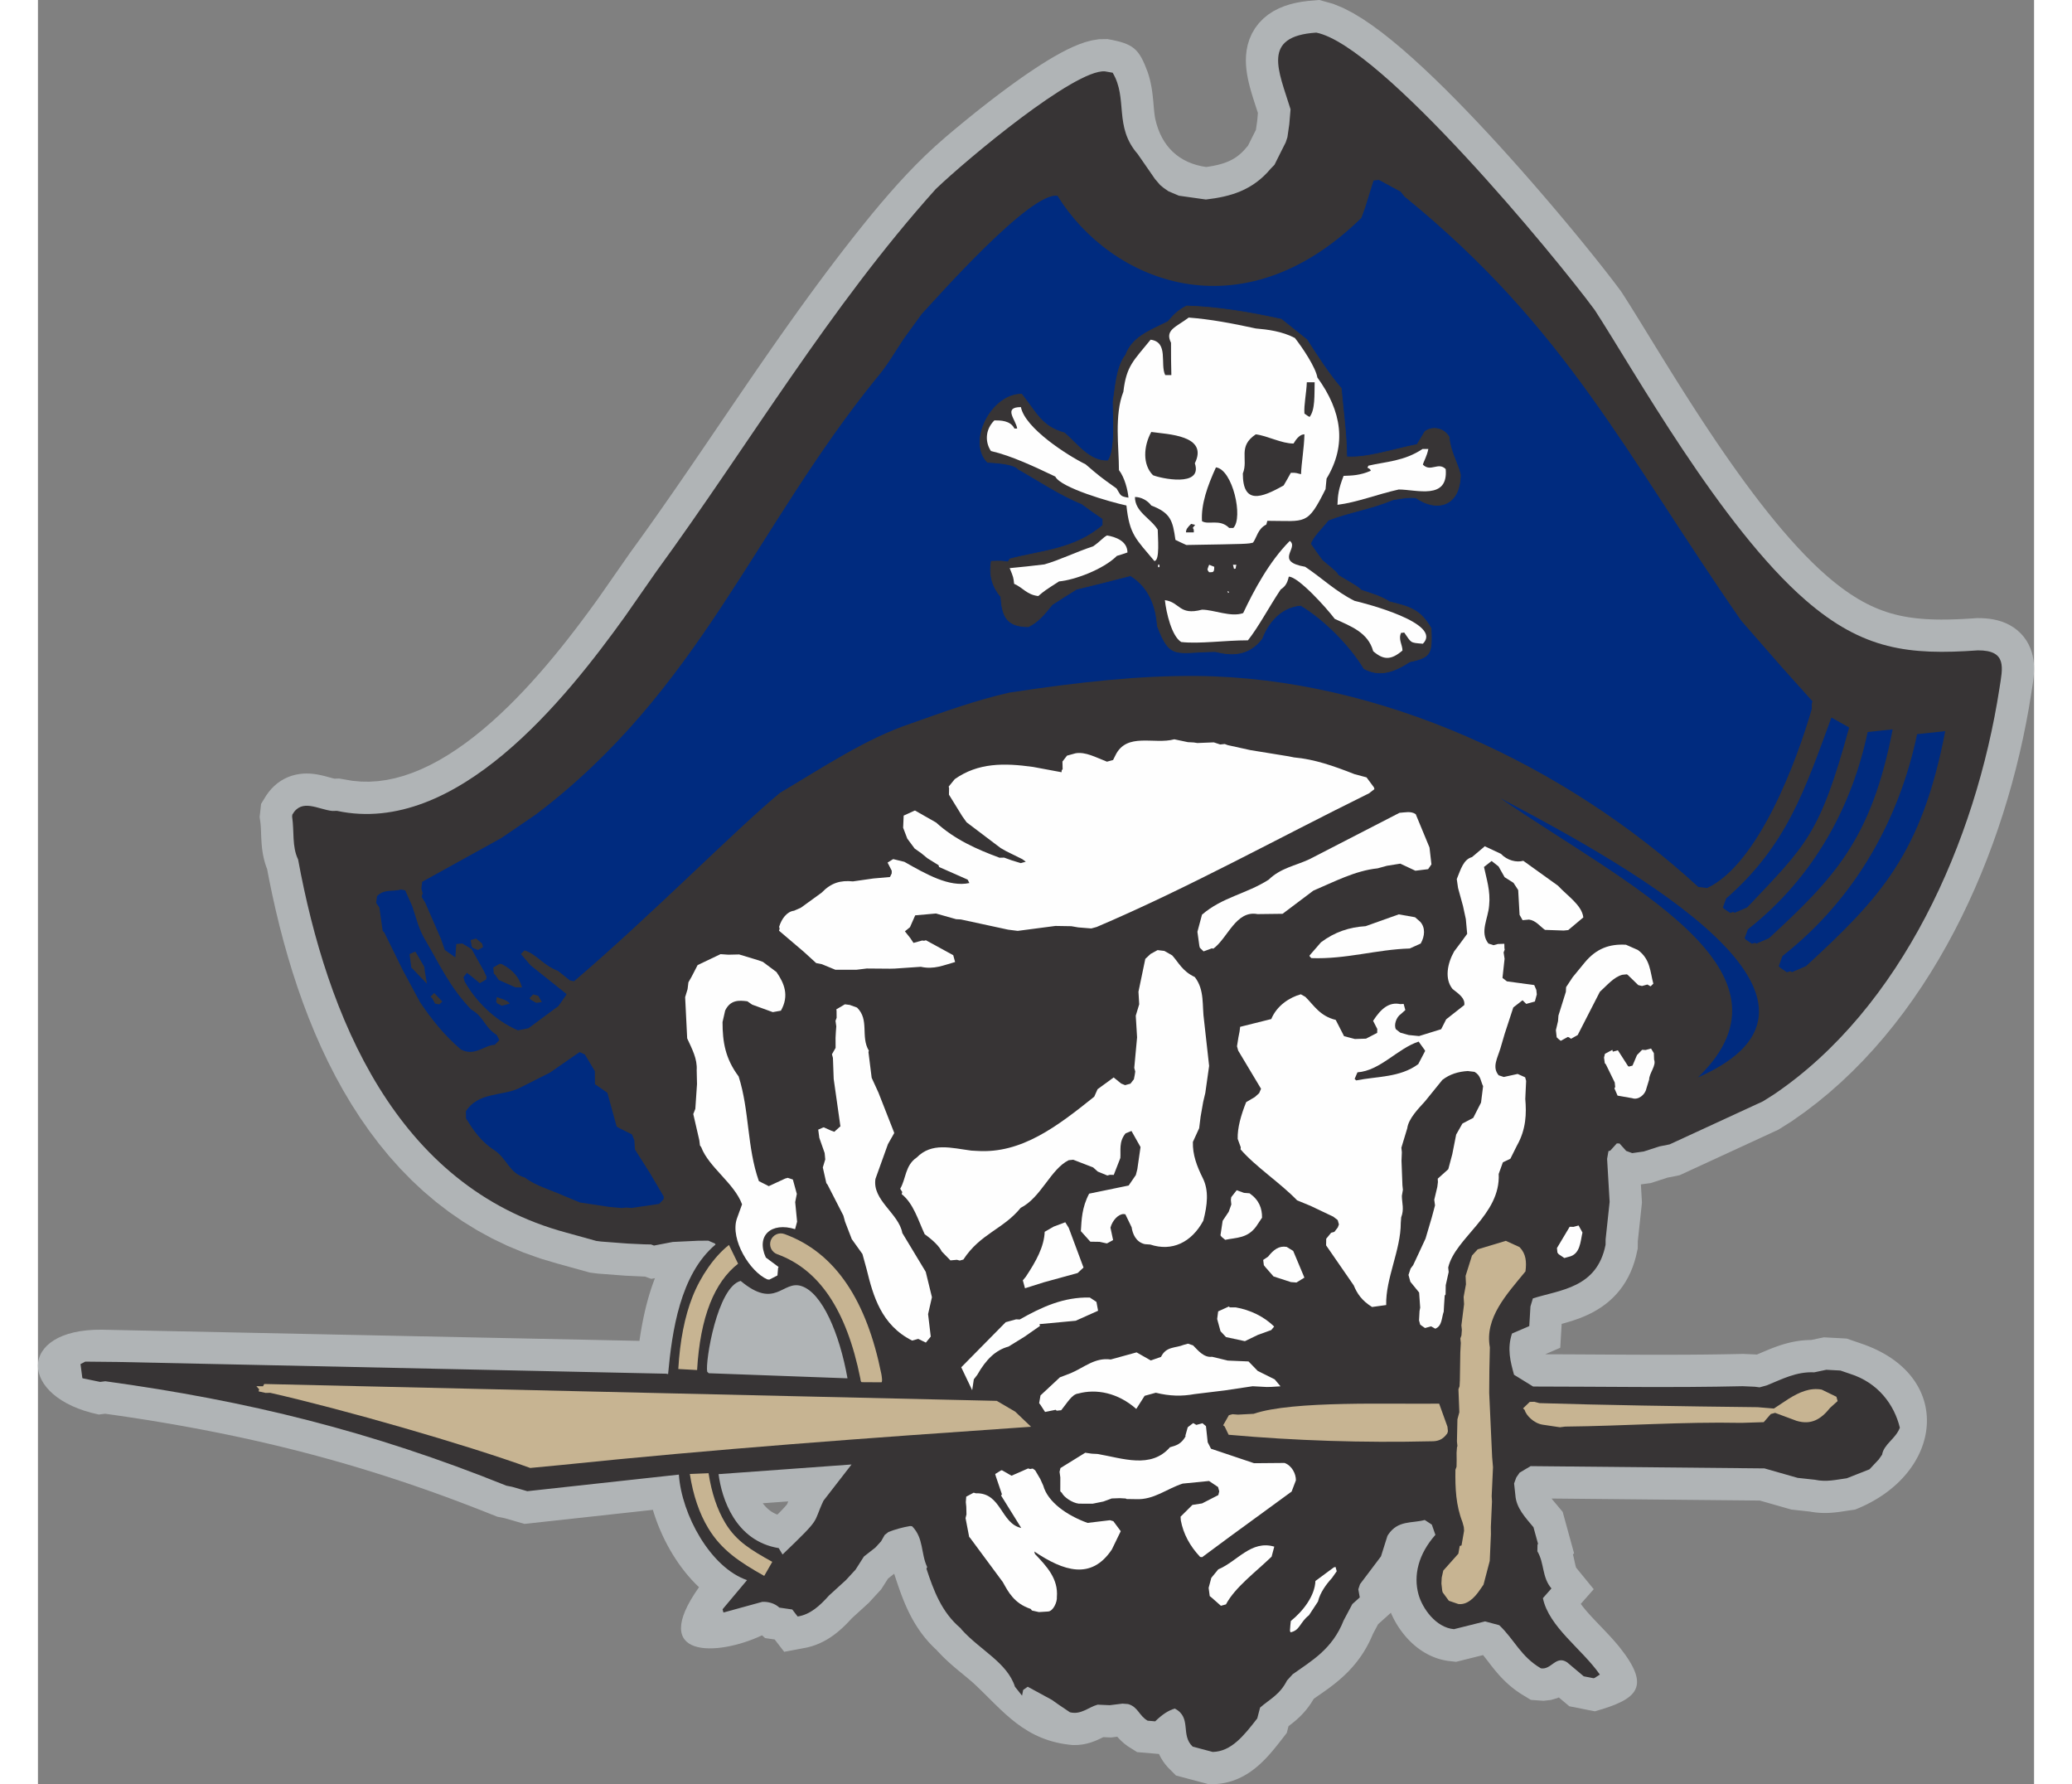
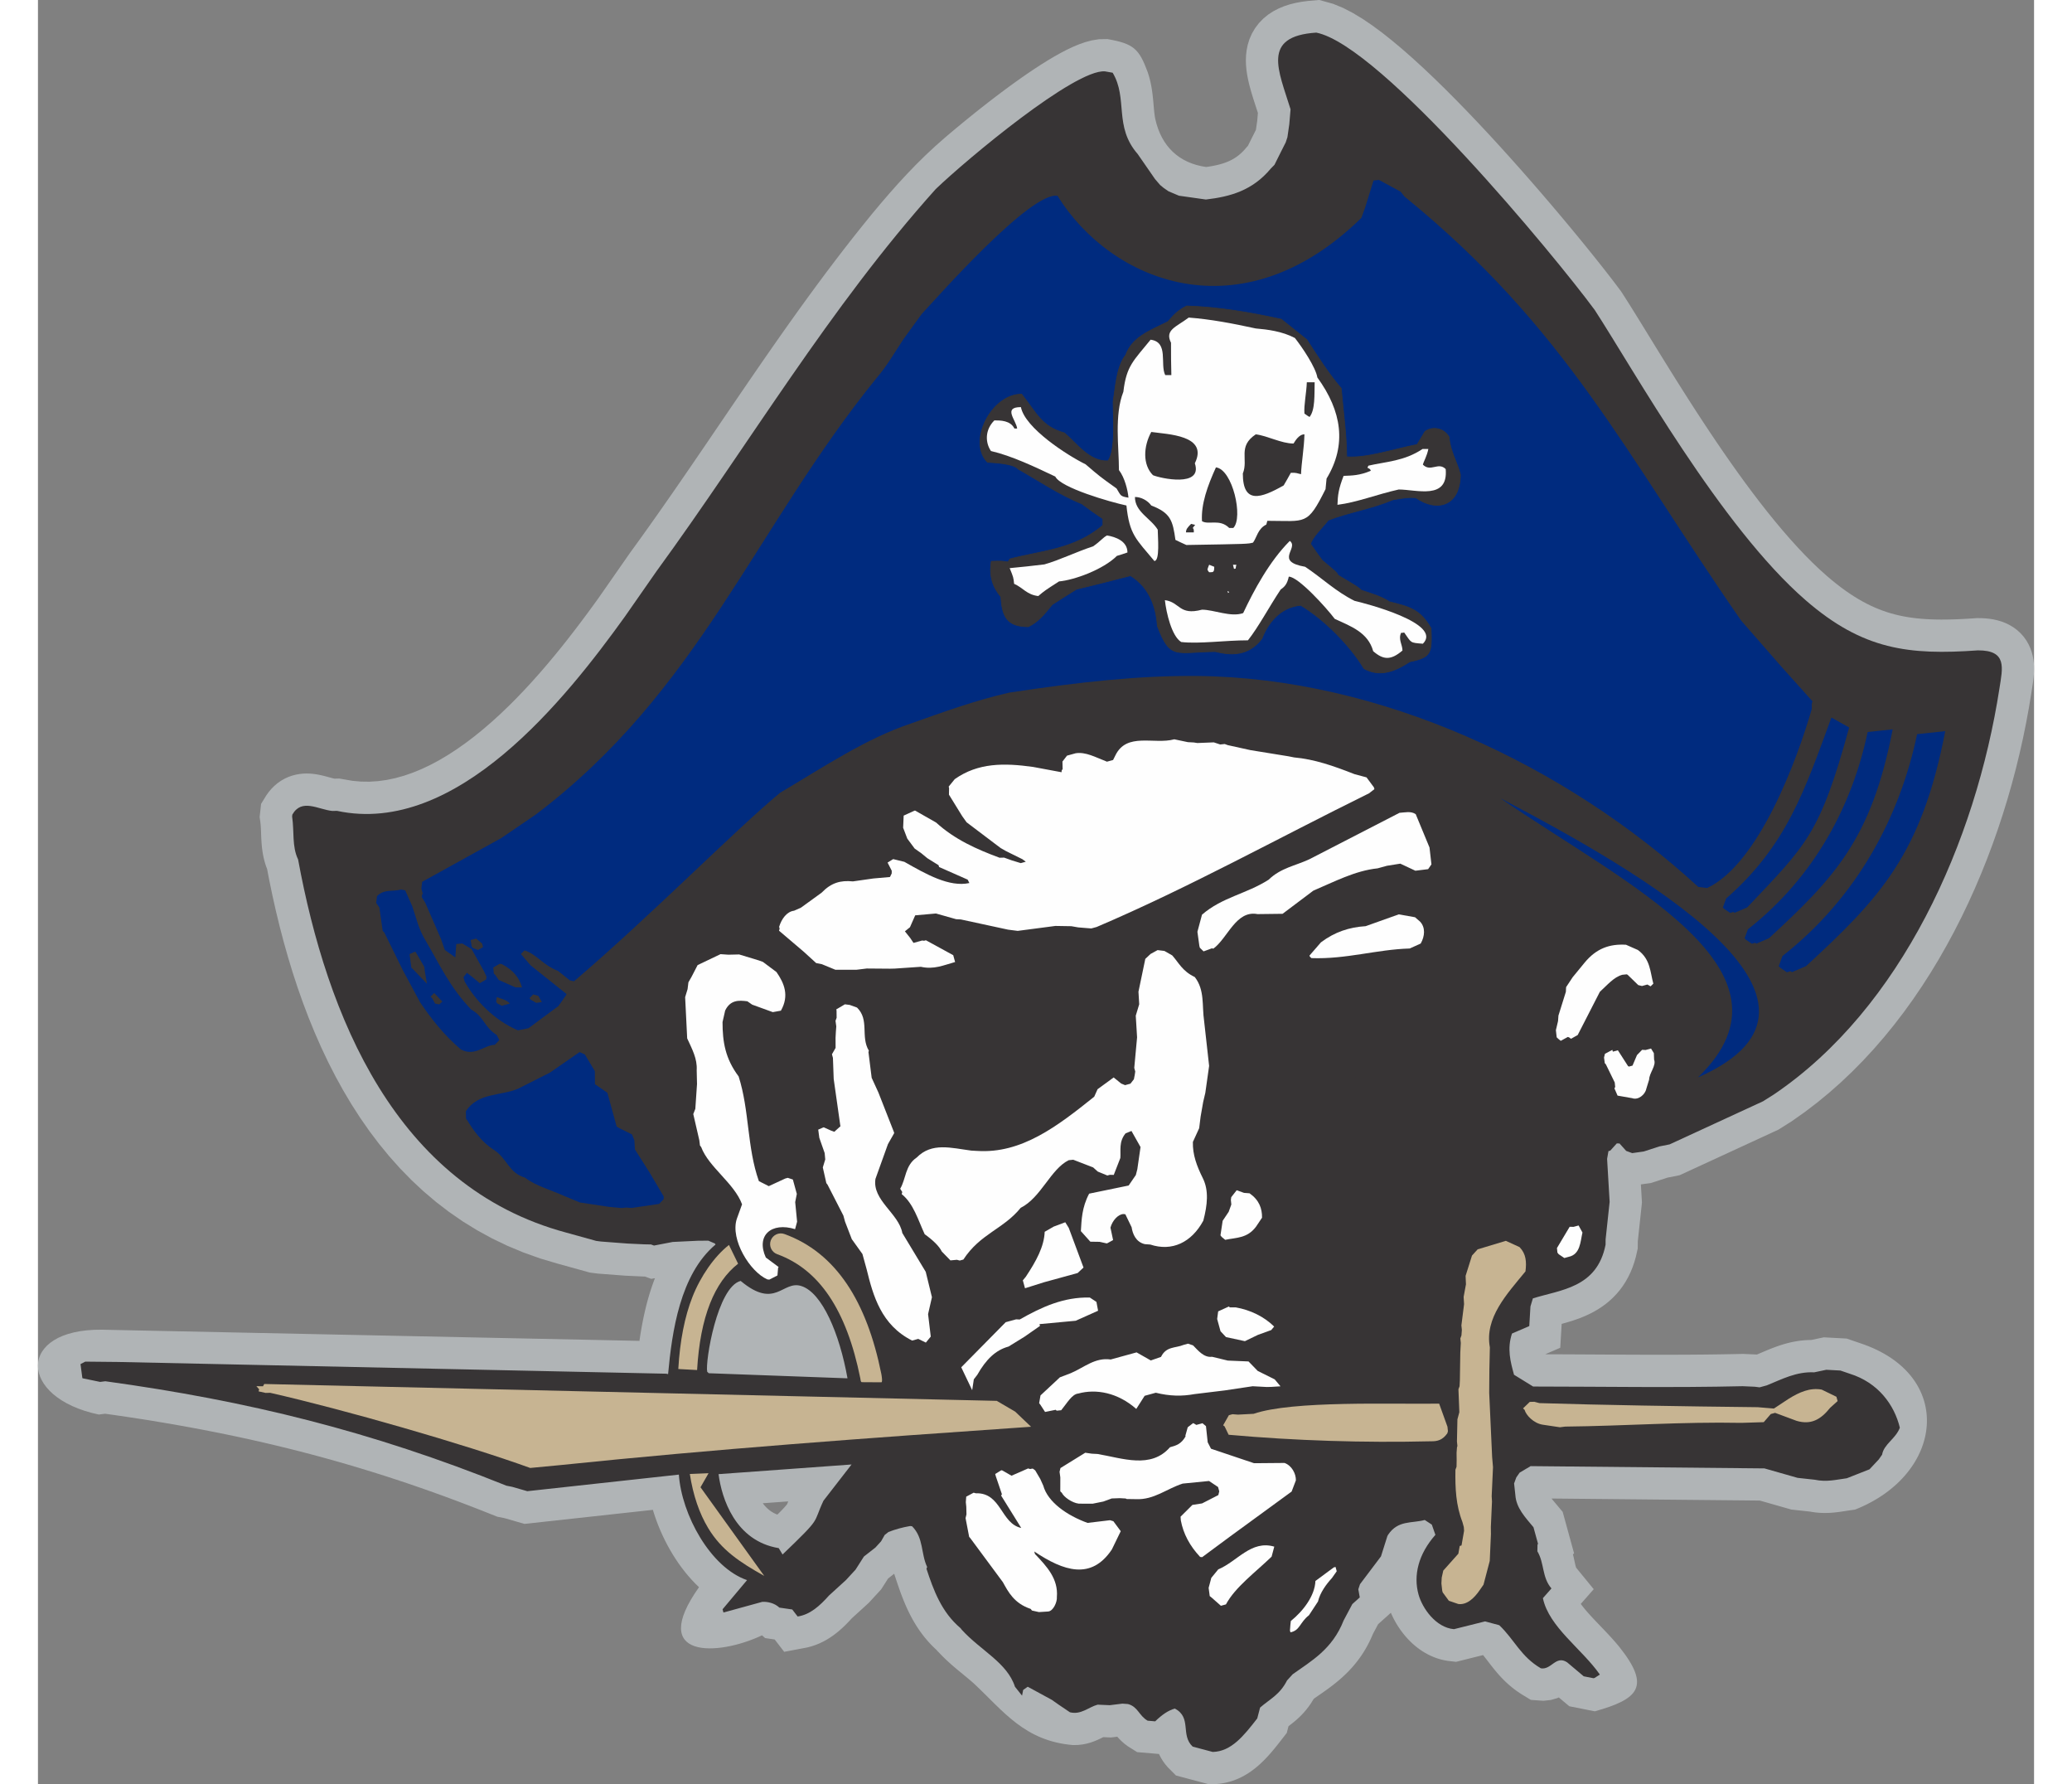
<svg xmlns="http://www.w3.org/2000/svg" xml:space="preserve" width="7.848in" height="6.757in" version="1.1" style="shape-rendering:geometricPrecision; text-rendering:geometricPrecision; image-rendering:optimizeQuality; fill-rule:evenodd; clip-rule:evenodd" viewBox="0 0 7847.73 7013.75">
  <rect x="0" y="0" width="7847.73" height="7013.75" fill="#808080" stroke="none" />
  <defs>
    <style type="text/css">
   
    .str0 {stroke:#373435;stroke-width:3.02;stroke-miterlimit:2.613}
    .fil2 {fill:#FEFEFE}
    .fil1 {fill:#373435}
    .fil3 {fill:#C7B492}
    .fil0 {fill:#B0B4B6}
    .fil4 {fill:#002B7F}
    .fil5 {fill:#C7B492;fill-rule:nonzero}
   
  </style>
  </defs>
  <g id="Layer_x0020_1">
    <g id="_2008383214880">
      <path class="fil0" d="M4796.29 443.94l-2.58 30.39 -5.22 35.92 -0.2 0.61 -14.62 28.98 -16.73 33.54 -3.29 3.36 -8.35 9.76 -4.36 4.81 -4.32 4.48 -4.29 4.2 -4.31 3.95 -4.3 3.72 -4.26 3.45 -4.29 3.27 -4.33 3.09 -4.31 2.88 -4.42 2.76 -4.48 2.62 -4.57 2.5 -4.63 2.35 -4.75 2.25 -4.92 2.17 -5.06 2.08 -5.18 1.97 -5.31 1.87 -5.47 1.79 -5.71 1.72 -5.88 1.64 -6.02 1.55 -6.24 1.47 -6.46 1.41 -6.57 1.32 -6.78 1.25 -7.03 1.18 -7.19 1.12 -7.12 1c-105.91,-14.95 -175.65,-80.19 -199.83,-188.37l-1.19 -6.3 -1.1 -6.88 -1 -7.38 -0.92 -7.92 -0.87 -8.61 -0.85 -9.16 -0.84 -9.65 -0.9 -10.32 -1.01 -10.94 -1.18 -11.53 -1.43 -12.15 -1.76 -12.7 -2.17 -13.31 -2.7 -13.83 -3.28 -14.28 -4.02 -14.78 -4.84 -15.19c-34.03,-91.67 -54.98,-111.35 -157.97,-129.47l-33.12 0.54 -29.05 4.68 -26.18 7.06 -24.68 8.73 -24.02 10.12 -23.87 11.36 -24.03 12.54 -24.34 13.64 -24.74 14.69 -25.13 15.65 -25.49 16.52 -25.8 17.3 -26.09 18.03 -26.27 18.64 -26.39 19.16 -26.42 19.59 -26.36 19.92 -26.19 20.14 -25.93 20.27 -25.58 20.3 -25.13 20.22 -24.56 20.03 -23.9 19.75 -23.15 19.36 -22.3 18.89c-107.7,92.4 -195.95,190.18 -286.92,300.04l-37.56 46.3 -37.02 46.54 -36.51 46.77 -36.02 46.96 -35.6 47.16 -35.18 47.32 -34.8 47.48 -34.45 47.61 -34.12 47.73 -33.84 47.81 -33.58 47.9 -33.37 47.97 -33.16 48.03 -33 48.05 -32.86 48.07 -32.77 48.06 -32.69 48.05 -32.66 48.01 -32.64 47.96 -32.68 47.9 -32.72 47.83 -32.8 47.7 -32.91 47.6 -33.06 47.47 -33.22 47.33 -33.43 47.16 -33.66 46.99 -34.84 48.05 -123.31 176.88 -21.54 29.81 -23.01 31.39 -24 32.23 -24.98 32.92 -25.91 33.46 -26.81 33.82 -27.68 34.04 -28.53 34.11 -29.31 34.01 -30.06 33.75 -30.76 33.33 -31.43 32.75 -32.04 32.02 -32.6 31.12 -33.1 30.06 -33.56 28.85 -33.94 27.51 -34.25 25.98 -34.49 24.33 -34.67 22.53 -34.77 20.61 -34.78 18.57 -34.71 16.42 -34.61 14.19 -34.42 11.88 -34.19 9.51 -33.97 7.09 -33.77 4.64 -33.62 2.14 -33.58 -0.43 -33.67 -3.08 -51.14 -8.85 -19.33 0.45 -1.38 -0.31 -3.27 -0.78 -3.81 -0.97 -4.31 -1.15 -4.94 -1.36 -5.51 -1.52 -5.95 -1.63 -6.46 -1.72 -7.05 -1.8 -7.62 -1.81 -8.23 -1.78 -8.82 -1.66 -9.61 -1.51 -10.33 -1.2 -11.04 -0.81 -11.9 -0.26 -12.78 0.45 -13.61 1.4 -14.18 2.49 -14.61 3.77 -15.04 5.25 -14.92 6.8 -14.44 8.21 -13.71 9.59 -12.76 10.74 -11.64 11.73 -10.37 12.31 -9.15 12.77 -20.78 33.76 -3.4 30.69 -0.22 1.97 -0.13 1.22 -0.08 0.66 -1.95 17.08 2.85 20.36 0.42 3.48 0.39 3.68 0.34 3.86 0.32 4.07 0.28 4.23 0.26 4.44 0.23 4.7 0.23 4.92 0.2 5.04 0.21 5.21 0.2 5.47 0.23 5.75 0.25 5.87 0.29 6.06 0.34 6.36 0.43 6.61 0.51 6.7 0.61 6.98 0.75 7.26 0.9 7.35 1.05 7.58 1.28 7.91 1.49 8.11 1.76 8.29 2 8.38 2.31 8.58 2.65 8.77 3.01 8.91 3.36 8.94 0.24 0.58 8.63 44.88 12.44 59.85 13.5 60.1 14.61 60.25 15.77 60.32 17 60.27 18.27 60.14 19.59 59.91 20.99 59.58 22.43 59.15 23.94 58.62 25.5 58 27.14 57.28 28.82 56.43 30.57 55.5 32.39 54.46 34.3 53.31 36.24 52.04 38.26 50.65 40.33 49.12 42.48 47.5 44.68 45.71 46.91 43.79 49.2 41.74 51.53 39.54 53.89 37.2 56.26 34.7 58.64 32.06 61.01 29.29 63.4 26.4 65.78 23.37 66.08 19.64 128.42 35.57 31.12 3.96 85.59 6.52 23.6 1.77 69.82 3.25 6.44 0.12 24.83 9.11 14.53 -2.79 -3.08 7.83 -7.18 19.78 -6.64 19.79 -6.15 19.84 -5.68 19.85 -5.23 19.8 -4.81 19.71 -4.43 19.63 -4.06 19.53 -3.73 19.38 -3.42 19.22 -3.13 19.06 -2.85 18.83 -0.6 4.24 -2113.96 -43.85c-334.79,-3.41 -330.35,267.24 -11.58,333.44l24.76 -3.14 35.23 4.95 51.18 7.5 50.74 7.76 50.34 8.03 49.95 8.3 49.58 8.59 49.25 8.88 48.94 9.19 48.66 9.49 48.38 9.82 48.14 10.15 47.93 10.5 47.75 10.84 47.58 11.21 47.44 11.57 47.33 11.97 47.25 12.35 47.18 12.75 47.13 13.16 47.13 13.59 47.14 14.01 47.16 14.46 47.24 14.91 47.32 15.38 47.44 15.85 47.57 16.33 47.73 16.82 47.92 17.34 48.13 17.84 48.36 18.37 48.61 18.91 60.16 23.95 28.66 5.67 78.27 22.54 504.82 -55.23 2.02 6.93 6.25 19.33 6.84 19.22 7.36 19.06 7.92 18.94 8.47 18.8 9.01 18.6 9.53 18.38 10.06 18.14 10.61 17.92 11.15 17.61 11.64 17.25 12.19 16.91 12.77 16.57 13.34 16.13 13.88 15.66 14.48 15.18 13.82 13.41c-201.39,283.62 73.15,271.91 247.72,189.16l12.15 10.85 37.6 5.46 37.4 48.54 89.88 -16.98 17.33 -4.53 16.65 -5.6 15.78 -6.47 14.9 -7.2 14.05 -7.79 13.2 -8.27 12.39 -8.6 11.6 -8.84 10.87 -8.95 10.2 -9.02 9.68 -9.07 9.17 -9.07 8.68 -8.96 8.24 -8.83 3.32 -3.67 66.55 -60.64 48.8 -53.03 27.27 -42.73 23.88 -18.64 9.22 27.94 2.77 8.29 2.85 8.42 2.94 8.54 3.02 8.62 3.15 8.8 3.27 8.89 3.37 8.94 3.51 9.05 3.69 9.19 3.82 9.21 3.99 9.27 4.19 9.39 4.39 9.44 4.58 9.46 4.81 9.51 5.03 9.53 5.29 9.59 5.56 9.61 5.82 9.59 6.09 9.57 6.4 9.56 6.68 9.49 7.01 9.44 7.31 9.37 7.67 9.31 8 9.2 8.35 9.07 8.67 8.92 9.03 8.78 6.74 6.18 1.62 2.26 5.85 5.85 6.53 6.99 9.15 9.36 9.14 8.97 9.1 8.59 8.99 8.21 8.9 7.9 8.78 7.6 8.58 7.28 8.38 7 8.2 6.78 7.93 6.5 7.64 6.27 7.39 6.08 7.1 5.89 6.76 5.68 6.42 5.5 6.03 5.28 5.65 5.1c113.89,106.42 196.82,223.77 387,240.11l20.03 -0.34 18.88 -2.14 17.27 -3.55 15.39 -4.42 13.39 -4.81 11.63 -4.83 9.85 -4.55 8.07 -3.93 5.09 -2.54 30.53 1.34 24.73 -3.04 5.62 6.36 9.78 9.95 11.82 10.54 13.82 10.48 36.81 23.21 86.12 7.33 1.01 2.35 6.63 12.83 7.83 12.74 9.04 12.49 10.19 11.98 31.96 32.18 131.01 34.84 29.65 -1.48 13.05 -1.31 12.91 -1.98 12.7 -2.61 12.41 -3.23 12.01 -3.76 11.58 -4.26 11.29 -4.74 10.88 -5.19 10.39 -5.49 9.87 -5.76 9.53 -6.03 9.15 -6.29 8.71 -6.41 8.33 -6.55 8.06 -6.72 7.7 -6.81 7.35 -6.81 7.09 -6.89 6.86 -6.93 6.62 -6.96 6.38 -6.93 6.21 -6.95 6.08 -6.99 5.9 -6.97 5.74 -6.9 5.6 -6.88 5.51 -6.85 5.43 -6.86 5.3 -6.74 5.21 -6.68 21.09 -27.13 6.95 -26.66 0.38 -0.29 8.06 -6.15 8.86 -6.97 9.57 -7.9 10.08 -8.88 10.43 -9.9 10.59 -11.01 10.62 -12.18 10.41 -13.32 9.99 -14.35 9.12 -14.83 2.61 -2.86 1.85 -1.3 6.63 -4.61 6.88 -4.77 7.08 -4.91 7.29 -5.07 7.48 -5.24 7.72 -5.47 7.9 -5.7 8.01 -5.88 8.14 -6.13 8.31 -6.41 8.41 -6.7 8.5 -6.99 8.53 -7.29 8.65 -7.67 8.68 -8.07 8.63 -8.37 8.57 -8.75 8.55 -9.15 8.47 -9.57 8.32 -9.94 8.21 -10.39 8.06 -10.85 7.85 -11.27 7.6 -11.66 7.35 -12.08 7.1 -12.54 6.79 -12.95 6.45 -13.31 6.13 -13.73 2.65 -6.47 20.6 -38.74 50.26 -45.13 2.62 6.07 4.05 8.72 4.31 8.64 4.57 8.58 4.85 8.55 5.13 8.49 5.43 8.46 5.78 8.46 6.03 8.31 6.35 8.23 6.74 8.22 7.09 8.12 7.39 7.93 7.83 7.85 8.25 7.72 8.66 7.52 9.09 7.3 9.54 7.06 10.05 6.8 10.62 6.51 11.04 6.08 11.59 5.68 12.17 5.2 12.68 4.64 13.16 3.99 13.61 3.29 14.05 2.54 33.54 3.95 106.17 -26.54 0.73 0.88 3.68 4.55 3.78 4.78 3.92 5.02 4.05 5.23 4.21 5.47 4.37 5.68 4.58 5.92 4.77 6.12 5 6.33 5.26 6.53 5.52 6.69 5.79 6.83 6.11 7 6.44 7.1 6.76 7.17 7.12 7.23 7.51 7.28 7.87 7.27 8.27 7.23 8.64 7.15 9.09 7.11 9.43 6.93 9.81 6.78 10.23 6.62 35.02 21.18 49.43 3.57 29.13 -3.23 25.18 -7.2 6.21 -2.74 41.15 34.68 100.33 19.87c170.74,-47.9 221.48,-95.97 96.95,-252.47l-9.17 -11.06 -9.2 -10.69 -9.2 -10.39 -9.18 -10.1 -9.13 -9.84 -9.05 -9.61 -8.9 -9.35 -8.77 -9.16 -8.61 -8.97 -8.38 -8.75 -8.13 -8.56 -7.88 -8.38 -7.56 -8.18 -7.26 -8.01 -6.89 -7.8 -6.51 -7.6 -6.1 -7.37 -5.64 -7.11 -5.18 -6.86 -1.44 -2.01 50.91 -57.73 -69.03 -84.37 -0.07 -0.16 -0.33 -0.89 -0.42 -1.24 -0.51 -1.62 -0.59 -2.05 -0.65 -2.42 -0.69 -2.79 -0.76 -3.23 -0.85 -3.78 -0.93 -4.2 -0.98 -4.55 -1.08 -4.98 -1.17 -5.33 -1.35 -5.89 -1.51 -6.27 -0.78 -3.04 4.38 -4.37 -44.69 -162.62 -23.85 -28.53 -6.14 -7.28 -5.66 -6.74 -5.13 -6.2 -3.08 -3.84 818.76 7.95 124.25 35.44 73.21 7.96 6.61 1.25 14.04 1.99 13.71 1.33 13.33 0.73 12.81 0.18 12.26 -0.27 11.62 -0.65 11.05 -0.92 10.4 -1.14 9.68 -1.24 9.04 -1.3 8.44 -1.28 7.87 -1.24 7.27 -1.13 6.72 -1.01 22.22 -3.07c350.42,-138.1 395.1,-530.18 19.9,-654.22l-52.95 -18.15 -89.77 -4.82 -49.67 10.46 -2.46 -0.01 -10.08 0.25 -9.85 0.53 -9.73 0.78 -9.57 1.04 -9.38 1.26 -9.16 1.47 -8.9 1.64 -8.77 1.82 -8.64 2 -8.31 2.11 -8.12 2.21 -7.98 2.34 -7.8 2.43 -7.48 2.47 -7.25 2.49 -7.19 2.58 -6.96 2.6 -6.67 2.57 -6.59 2.59 -6.45 2.62 -6.24 2.57 -5.98 2.5 -5.83 2.45 -5.73 2.44 -5.6 2.38 -5.34 2.28 -5.2 2.2 -5.08 2.14 -0.88 0.36 -54.81 -2.4 -29.82 0.64 -25.51 0.5 -25.5 0.44 -25.48 0.38 -25.52 0.32 -25.52 0.29 -25.51 0.22 -25.51 0.19 -25.53 0.13 -25.53 0.1 -25.56 0.06 -25.56 0.04 -25.57 -0 -25.6 -0.02 -25.6 -0.05 -25.58 -0.07 -25.63 -0.1 -25.69 -0.11 -51.28 -0.26 -51.39 -0.29 -25.74 -0.15 -25.74 -0.14 -25.75 -0.14 -25.78 -0.13 -25.82 -0.13 -25.83 -0.1 -25.85 -0.1 -25.89 -0.07 -4.47 -0.01 59.29 -25.57 5.6 -93.94 5.83 -1.57 12.42 -3.5 12.79 -3.8 13.13 -4.14 13.54 -4.58 13.81 -5.06 14.09 -5.61 14.33 -6.26 14.57 -6.98 14.74 -7.83 14.74 -8.69 14.69 -9.64 14.62 -10.69 14.35 -11.78 13.99 -12.89 13.47 -14.02 12.86 -15.14 12.07 -16.23 11.19 -17.21 10.22 -18.18 9.21 -19.02 8.15 -19.86 7.06 -20.55 5.99 -21.26 7.18 -31.89 0.29 -28.64 16.27 -151.64 -4.22 -71.56 39.85 -5.61 64.88 -21.04 47.78 -9.53 388.17 -179.01 52.53 -33.11 51.1 -36.03 48.99 -37.41 47.54 -39.15 46.12 -40.83 44.68 -42.41 43.27 -43.93 41.85 -45.36 40.46 -46.72 39.07 -48 37.7 -49.23 36.32 -50.35 34.98 -51.43 33.63 -52.43 32.31 -53.36 30.98 -54.23 29.68 -55.03 28.38 -55.76 27.08 -56.43 25.8 -57.03 24.53 -57.58 23.26 -58.05 22.01 -58.47 20.74 -58.81 19.51 -59.11 18.26 -59.33 17.03 -59.49 15.8 -59.58 14.58 -59.63 13.36 -59.6 12.15 -59.52 10.94 -59.37 9.6 -58.44 1.2 -7.65 1.15 -7.15 1.19 -7.47 1.22 -7.81 1.22 -8.13 1.18 -8.49 1.11 -8.94 0.99 -9.34 0.81 -9.82 0.55 -10.31 0.23 -10.86 -0.22 -11.58 -0.82 -12.25 -1.58 -13.05 -2.53 -13.67 -3.73 -14.5 -5.27 -15.16 -6.9 -15.39 -8.73 -15.32 -10.6 -14.92 -12.34 -13.94 -13.66 -12.54 -14.72 -10.94 -15.46 -9.31 -15.81 -7.59 -15.74 -6.02 -15.7 -4.65 -15.57 -3.49 -15.5 -2.48 -15.4 -1.62 -15.41 -0.87 -18.28 -0.27 -29.79 2 -23.45 1.35 -22.77 1.08 -22.11 0.77 -21.49 0.46 -20.87 0.13 -20.26 -0.22 -19.7 -0.59 -19.17 -0.95 -18.64 -1.34 -18.16 -1.72 -17.72 -2.14 -17.32 -2.55 -16.96 -2.99 -16.66 -3.44 -16.42 -3.91 -16.23 -4.39 -16.04 -4.89 -15.96 -5.44 -15.95 -6.02 -15.97 -6.62 -16.02 -7.27 -16.15 -7.95 -16.34 -8.7 -16.57 -9.47 -16.78 -10.27 -17.07 -11.12 -17.4 -12.05 -17.74 -12.97 -18.08 -13.96 -18.49 -14.97 -18.61 -15.79 -28.55 -25.59 -28.63 -27.3 -28.96 -29.16 -29.19 -30.89 -29.37 -32.47 -29.44 -33.9 -29.46 -35.18 -29.41 -36.34 -29.33 -37.34 -29.15 -38.2 -28.95 -38.92 -28.7 -39.53 -28.4 -39.97 -28.05 -40.28 -27.65 -40.45 -27.22 -40.51 -26.75 -40.41 -26.23 -40.18 -25.67 -39.82 -25.08 -39.35 -24.45 -38.72 -23.76 -37.96 -23.06 -37.09 -22.32 -36.11 -21.56 -34.97 -20.73 -33.71 -19.88 -32.33 -19.03 -30.88 -18.15 -29.27 -17.22 -27.57 -16.31 -25.79 -17.43 -27.1 -19.23 -25.74 -19.82 -25.97 -22.44 -28.89 -24.94 -31.63 -27.29 -34.15 -29.47 -36.44 -31.5 -38.5 -33.37 -40.33 -35.08 -41.89 -36.59 -43.2 -37.95 -44.27 -39.14 -45.11 -40.18 -45.68 -41.02 -46.01 -41.71 -46.1 -42.24 -45.94 -42.61 -45.52 -42.8 -44.87 -42.84 -43.98 -42.74 -42.85 -42.49 -41.48 -42.09 -39.89 -41.58 -38.05 -40.96 -36.04 -40.29 -33.78 -39.53 -31.34 -38.84 -28.72 -38.26 -25.94 -37.99 -22.96 -38.26 -19.8 -39.54 -16.23 -54.33 -15.09 -45.19 3.9 -24.08 3.18 -23.35 4.35 -22.76 5.66 -22.25 7.19 -21.75 8.95 -21.19 11 -20.38 13.28 -19.13 15.67 -17.37 17.94 -15.09 19.9 -12.37 21.18 -9.56 21.87 -6.81 21.87 -4.38 21.38 -2.31 20.53 -0.7 19.65 0.62 18.76 1.62 17.94 2.43 17.18 3.01 16.56 3.52 16.08 3.87 15.58 4.14 15.18 4.35 14.92 4.49 14.63 4.55 14.36 4.57 14.11 4.52 13.88 4.45 13.67 1.16 3.61zm-1859.45 5478.61l-4.02 4.41 -4.89 5.2 -5.8 6.02 -6.74 6.86 -7.71 7.73 -0.53 0.52 -4.75 -1.81 -6.26 -2.85 -5.94 -3.12 -5.65 -3.41 -5.37 -3.67 -5.18 -3.97 -5.06 -4.33 -4.9 -4.66 -4.75 -4.99 -4.63 -5.36 -4.53 -5.75 -0.48 -0.67 100.07 -7.26 -1.13 2.91 -1.36 3.45 -1.04 2.56 -0.6 1.41 -0.24 0.51 -0.38 0.55 -0.98 1.3 -1.61 2.02 -2.35 2.79 -3.19 3.61z" />
      <path class="fil1" d="M175 5417.39l69.34 14.4 20.57 -2.61c560.99,77.19 1044.27,196.22 1577.07,410.57l22.51 4.45 59.44 17.12 595.83 -65.18c10.81,157.21 123.94,365.28 268.08,414.73l-96.23 114.63 3.49 12.72 152.69 -41.95 0 0c20.96,-1.2 48.49,4.93 67.05,22.64l0 0 50.68 7.36 21.27 27.61 0 0c49.62,-7.55 87.23,-42.22 123.29,-82.53l0 0 66.88 -60.95 37.47 -40.71 32.95 -51.63 45.07 -35.18 22.2 -24.35 14.36 -25.23 15.02 -11.73 0 0c27.5,-10.6 54.36,-17.97 84.83,-23.31 7.85,0.88 7.85,0.88 7.85,0.88 46.25,46.6 34.15,107.7 59.2,160.12 -2.69,6.82 -2.69,6.82 -2.69,6.82 27.55,83.66 59.09,170.78 134.18,233.78 4.77,6.29 4.77,6.29 4.77,6.29 74.1,81.52 178.35,128.9 209.01,223.87l0 0 27.84 34.93 4.46 -22.51 17.85 -12.51 94.74 51.51 26.4 18.6 44.8 30.26 0 0c44,10.72 72.11,-19.81 108.87,-29.91l0 0 47.71 2.1 50.01 -6.14 21.73 1.63 0 0c39.37,10.47 43.04,45.95 77.28,65.43l0 0 29.58 2.52 0 0c26.44,-25.51 50.58,-42.79 77.44,-50.17 67.71,36.14 20.9,103.73 69.98,149.55l0 0 78.74 20.94 0 0c72.52,-1.68 121.27,-62.21 175.15,-131.76l0 0 11.1 -42.58 0 0c38,-33.25 77.45,-50.17 106.02,-106.68l0 0 22.2 -24.35 0 0c72.43,-51.83 155.67,-97.51 200.34,-211.66l0 0 34.09 -64.11 29.27 -26.29 -5.72 -31.88 6.65 -20.07 82.48 -109.33 25.18 -79.9 0 0c3.07,-5.41 3.07,-5.41 3.07,-5.41 38.86,-57.81 92.89,-43.77 143.79,-57.75l0 0 27.81 18.21 14.09 40.23 0 0c-67.24,76.25 -87.01,159.23 -66.42,234.16 14.76,53.72 67.76,130.39 139.4,136.56l0 0 122.36 -30.58 55.84 15.07 0 0c59.64,56.6 83.95,122.9 163.63,169.43 41.42,6.87 58.54,-52.57 102.96,-23.72l0 0 65.3 55.04 38.59 7.64 0 0c4.24,-1.17 4.24,-1.17 4.24,-1.17l0 0 20.68 -13.28 0 0c-70.27,-100.81 -200.32,-186.72 -223.93,-300.35l0 0 33.62 -38.12 0 0c-38.02,-44.29 -27.19,-98.97 -55.32,-145.98l0 0 0.47 -25.97 0 0c2.05,-3.61 2.05,-3.61 2.05,-3.61l0 0 -17.87 -65.03 0 0c-31.83,-38.4 -67.91,-75.62 -71.22,-126.4l0 0 -4.97 -45.77 8.7 -23.68 13.08 -18.8 43.16 -25.54 919.32 8.93 130.33 37.17 67.4 7.33 0 0c46.82,9.94 83.58,-0.16 126.14,-5.77l0 0 89.18 -35.14 36.45 -38.9 13.08 -18.8 0 0c6.86,-41.42 52.99,-61.7 69.76,-105.84 -21.65,-89.84 -85.21,-177.29 -196.64,-212.06l0 0 -36.93 -12.66 -55.56 -2.98 -47.43 9.99 0 0c-70.86,-3.33 -127.77,27.5 -186.62,51.28l0 0 -28.28 7.77 -18.91 -2.41 -47.71 -2.09c-275.29,6.38 -548.58,1.46 -823.76,1.3l-75.06 -46.28 0 0c-13.98,-50.9 -27.97,-101.8 -8.02,-162.01l0 0 67.97 -29.32 4.62 -77.29 9.58 -31.53 0 0c107.7,-34.15 251.97,-40.34 285.72,-210.79l0 0 0.22 -21.34 15.8 -147.27 -9.97 -169.08 5.35 -30.36 0 0c7.07,-1.95 7.07,-1.95 7.07,-1.95l0 0 25.67 -28.34 10.67 0.11 26.29 29.27 23.68 8.7 45.38 -6.39 61.43 -19.92 40.36 -8.04 367.07 -169.28 42.77 -26.96 0 0c502.13,-339.78 793.65,-992.73 886.94,-1596.78 12.24,-79.3 31.13,-149.31 -84.74,-148.72 -271.72,19.25 -451.88,-1.58 -677.46,-197.21 -333.26,-288.99 -677.26,-907.43 -828.97,-1140.52l0 0c-156.36,-212.32 -840.48,-1040.07 -1094.84,-1090.44l0 0c-217.47,14.17 -147.94,149.38 -101.15,301.48l-5.03 59.16 -7.36 50.68 -6.65 20.07 -18.7 37.07 -25.49 51.1 -14.25 14.56 0 0c-71.98,86.68 -159.63,110.76 -255.41,121.88l0 0 -105.99 -14.97 -41.31 -17.54 -18.8 -13.08 -13.78 -11.41 -20.11 -23.37 -68.08 -98.37 0 0c-94.89,-108.67 -37.46,-217.64 -98.47,-319.62l-30.36 -5.34 0 0c-117.78,-9.09 -539.64,342.39 -665.11,462.52 -419.47,467.49 -730.19,998.17 -1098.41,1503.02l0 0 -123.25 176.79 0 0c-233.04,324.35 -662.58,865.17 -1132.61,764.31l-18.13 0.42 0 0c-56.33,-5.81 -120.33,-50.57 -157.24,14.31 -0.88,7.85 -0.88,7.85 -0.88,7.85 8.86,59.91 -1.19,117.41 23.46,168.41l0 0c113.2,613.5 382.38,1286.17 1053.77,1466.66l0 0 118.49 32.82 18.91 2.41 82.31 6.27 21.74 1.63 66.23 3.09 25.97 0.46 11.84 4.35 73.65 -14.15 100.55 -4.82 39.48 -0.21 25.87 11.14 2.3 4.12c-139.09,116.99 -171.06,341.56 -186.45,509.21l-7.56 -1.6 -2155.78 -46.14 -128.08 -1.3 -18.63 9.68 6.92 52.84 0.77 2.82zm2462.39 -19.71c0,0 0,0 0,0l0 0 545.38 19.98c-31.12,-174.67 -99.24,-336.43 -181.4,-362.7 -74.4,-23.79 -101.5,94.41 -238.65,-20.15l0 0c-91.78,23.43 -140.01,318.2 -131.52,356.96l6.19 5.91zm275.01 687.43l15.04 25.07c157.83,-151.5 116.43,-116.78 160.85,-211.45l110.4 -142.35 -522.86 37.94c12.13,94.3 65.13,262.71 236.57,290.8z" />
      <path class="fil2" d="M3672.95 5464.38l0 0 6.47 -42.83 13.47 -17.39 0 0c34.86,-61.28 72.09,-97.35 122.98,-111.34l0 0 62.42 -38.44 61.26 -42.68 -1.94 -7.07 142.33 -13.26 88.02 -39.38 -6.5 -34.71 -26.01 -17.18 0 0c-102.49,-2.25 -187.68,36.36 -275.79,86.42l0 0 -13.89 -0.74 -41 11.27 -174.81 177.27 0 0 43 90.06z" />
      <path class="fil3" d="M867.32 5468.93l27.53 6.12 18.13 -0.42 0 0c288.57,65.5 763.64,201.74 1022.36,295.37l0 0 118.54 -11.29c608.95,-62.95 1195.72,-105.63 1850.57,-150.67l-62.37 -59.37 -72.48 -42.43 -2879.84 -66.29 0 0 -5.12 9.01 -25.98 -0.46 10.96 12.19 -2.3 8.24z" />
      <path class="fil4" d="M1361.55 3665.13l72.42 147.35 68.4 127.18 0 0c43.46,64.09 92.96,128.03 160.45,185.51 55.09,28.96 91.01,-17.41 133.31,-18.38l0 0 17.71 -18.55 -10.07 -20.04 0 0c-51.63,-32.95 -48.23,-70.38 -100.49,-100.11 -85.3,-89.08 -125.46,-179.93 -179.51,-271.51 -27.35,-44.19 -37.34,-91.62 -52.21,-134.67l0 0 -27.77 -62.31 -16.08 -3.19 0 0c-33.93,9.32 -66.23,-3.09 -94.72,26.03l0 0 -3.29 26.75 12.51 17.85 13.16 92.18 6.18 5.9z" />
      <path class="fil1" d="M1474.09 3809.06l55.4 57.76 -7.8 -44.99 -3 -21.98 -34.45 -58.96 0 0c-7.07,1.94 -7.07,1.94 -7.07,1.94l0 0 -16.19 7.49 6.92 52.84 6.19 5.9z" />
      <polygon class="fil1" points="1549.66,3923.62 1561.53,3944.69 1577.61,3947.88 1589.81,3936.92 1557.72,3903.16 1543.48,3917.72 " />
      <path class="fil4" d="M1687.39 4402.75c22.57,37.89 57.52,87.6 106.96,118.1 52.4,35.78 56.49,89.39 120.96,108.18 37.35,30.79 108.24,50.85 153.54,71.85l0 0 61.78 25.6 114.22 17.27 49.9 4.53 17.74 -1.83 21.73 1.62 108.11 -16.02 17.71 -18.55 0.11 -10.67 -54.05 -91.59 -59.07 -93.24 -2.25 -35.88 -9.43 -23.26 -47.5 -23.44 -12.62 -7.18 -32.63 -118.76 -3.88 -14.14 -48.8 -33.73 -0.48 -51.56 -39.22 -65.25 -20.85 -9.48 -116.22 80.59 -125.51 63.38 0 0c-67.97,29.32 -155.83,13.93 -205.32,88.35l0 0 0.7 30.21 4.38 4.88z" />
      <path class="fil4" d="M1508.79 3525.84l13.67 22.09 62 142.62 14.87 43.05 41.59 29.63 3.76 -52.73 23.78 -1.98 36.44 21.92 47.87 85.68 10.85 22.87 -1.52 11.07 -24.92 14.44 -33.36 -27.32 -17.39 -13.47 -13.47 17.38 4.66 16.97 0 0c41.55,73.73 114.48,151.01 209.33,191.85l0 0 41.77 -8.44 45.46 -33.78 72.04 -53.25 31.68 -45.2 0 0c-0.78,-2.83 -0.78,-2.83 -0.78,-2.83l0 0 -140.25 -112 -38.02 -44.29 0 0c3.46,-3.99 3.46,-3.99 3.46,-3.99l0 0 10.78 -10.56 0 0c48.38,15.6 70.32,56.7 131.71,80.89l0 0 46.75 37.33 16.08 3.19 0 0c300.52,-256.18 638.41,-599.49 810.53,-741.21 172.63,-102.17 336.89,-212.69 513.73,-271.91 133,-47.19 256.11,-91.66 386.31,-121.35 280.04,-42.63 516.17,-67.64 739.4,-65.5 717.16,6.89 1448.24,349.79 1970.22,829.34l0 0 34.6 4.18 0 0c202.75,-94.55 354.35,-504.83 411.58,-704.56l-0.42 -18.14 2.94 -11.45 -120.49 -134.15 -159.67 -182.68 0 0c-456.35,-656.89 -685.9,-1148.61 -1323.04,-1666.37l0 0 -16.11 -19.9 -85.73 -46.39 0 0c-2.83,0.78 -2.83,0.78 -2.83,0.78l0 0 -17.74 1.83 -33.1 106.41 -14.71 40.54 0 0c-474.35,465.14 -986.79,249.85 -1194.67,-86.85 -105.57,-17.39 -471.97,398.26 -533.81,464.46l-71.7 98.77 0 0c-33.34,50.22 -65.12,106.08 -106.69,154l0 0c-480.48,593.01 -696.98,1229.69 -1339.64,1715.27l0 0 -134.46 91.68 -311.51 172.27 -3.29 26.75 5.83 21.21 -2.83 0.78 -1.52 11.06z" />
      <polygon class="fil1" points="1709.77,3726.06 1730.23,3734.12 1749.88,3722.64 1746,3708.5 1722.43,3689.13 1701.22,3694.96 1705,3719.77 " />
      <path class="fil1" d="M1806.24 3944.36l17.63 8.84 31.1 -8.55 0 0c-11.73,-15.02 -35.65,-19.1 -51.1,-25.49l0 0 -2.41 18.91 4.77 6.29z" />
      <path class="fil1" d="M1798.31 3832.5l12.9 19.26 65.77 29.06 25.98 0.46 0 0c-10.49,-38.17 -33.95,-68.21 -80.03,-92.05 -7.85,-0.89 -7.85,-0.89 -7.85,-0.89l0 0 -24.92 14.45 1.98 23.79 6.18 5.9z" />
      <polygon class="fil1" points="1937.51,3929.58 1959.14,3941.88 1981.12,3938.88 1966.67,3913.96 1946.98,3908.73 1932.74,3923.28 " />
      <path class="fil2" d="M2607.54 4508.77c29.22,78.65 130.28,142.11 160.66,224.99l0 0 -20.72 57.39 0 0c-26.32,80.81 51.66,207.78 120.04,237.67 7.85,0.88 7.85,0.88 7.85,0.88l0 0 31.99 -16.39 2.52 -29.58 0 0c2.04,-3.6 2.04,-3.6 2.04,-3.6l0 0 -50.24 -37.26c-39.79,-86.97 22.1,-140.32 115.03,-111.49l7.92 -29.37 -7.48 -77.01 6.37 -32.16 -15.54 -56.55 -20.07 -6.65 -9.89 2.72 -64.76 29.96 -38.87 -19.73 0 0c-47.19,-133.01 -36.66,-277.3 -79.61,-411.48 -52.86,-70.62 -63.27,-136.18 -63.29,-213.73l0 0 10.33 -45.41 0 0c20.36,-42.09 54.19,-40.73 87.37,-36.17l0 0 18.8 13.08 81.07 29.43 31.88 -5.72 0 0c33.83,-59.47 12.78,-108.43 -17.4,-151.84l0 0 -53.57 -40.02 -16.85 -6.01 -76.3 -23.13 -42.31 0.98 -30.99 -2.13 -90.06 42.99 -23.83 46.08 -12.31 21.63 -3.29 26.75 -9.59 31.53 8.02 162.01 0 0c19.12,41.88 40.27,80.17 37.4,125.04l0 0 1.26 54.39 -6.63 97.62 -8.06 20.46 23.73 102.96 2.61 20.57 4.77 6.28z" />
      <path class="fil2" d="M3104.32 4656.61l62.21 121.27 6.61 24.04 26.49 68.75 41.9 58.43 16.71 60.8 0 0c25.14,102.57 57,218.5 178.63,279.35l0 0 24.04 -6.6 29.86 14.6 19.37 -23.57 -10.58 -88.32 15.18 -66.51 -24.37 -99.74 -92.1 -152.59 0 0c-13.52,-76.87 -118.93,-128.5 -105.59,-212.75l0 0 49.12 -136.66 24.61 -43.26 0 0c-1.16,-4.24 -1.16,-4.24 -1.16,-4.24l0 0 -60.86 -155.1 -26.6 -58.07 -12.66 -101.43 0 0c1.66,-5.02 1.66,-5.02 1.66,-5.02 -33.67,-56.13 3.25,-121.01 -46.61,-169.65l0 0 -28.69 -10.35 -18.91 -2.41 -34.04 19.99 0 0c1.16,4.24 1.16,4.24 1.16,4.24l0 0 0.31 28.8 -4.35 11.84 3 21.98 -1.63 21.73 -1.24 23.15 0.2 39.48 0 0c-2.05,3.61 -2.05,3.61 -2.05,3.61l0 0 -12.31 21.63 3.88 14.14 2.99 82.81 25.94 182.94 0 0c0.78,2.83 0.78,2.83 0.78,2.83l0 0 -24.39 21.91 -11.84 -4.35 -29.48 -13.19 0 0c-2.83,0.78 -2.83,0.78 -2.83,0.78l0 0 -19.02 8.27 4.31 32.27 20.94 59.63 2.37 25.2 -9.59 31.53 13.88 61.57 4.77 6.29z" />
      <path class="fil2" d="M2913.65 3658.32l97.24 82.76 48.7 44.4 22.51 4.45 53.15 21.89 83.58 -0.15 39.73 -4.83 91.43 0.73 18.13 -0.42 102.99 -7.01 0 0c51.84,11.6 89.49,-6.34 134.73,-18.77l0 0 -7.38 -26.87 -107.36 -58.69 0 0c-7.07,1.94 -7.07,1.94 -7.07,1.94 -7.85,-0.89 -7.85,-0.89 -7.85,-0.89l0 0 -33.93 9.32 -12.89 -19.27 -20.88 -26.19 19.9 -16.11 20.61 -46.72 81.64 -7.23 79.13 22.36 18.52 0.99 185.89 40.16 37.81 4.81 148.23 -19.44 62.62 1.04 27.15 4.7 51.31 4.14 21.21 -5.82 0 0c362.08,-154.23 714.32,-349.84 1070.56,-525.27l0 0 21.32 -16.5 0 0c-1.94,-7.07 -1.94,-7.07 -1.94,-7.07l0 0 -29.01 -39.17 -47.6 -12.78 0 0c-81.85,-32.25 -157.51,-58.59 -236.99,-65.64l0 0 -22.51 -4.46 -149.6 -24.28 -89.03 -19.63 -11.84 -4.35 -17.74 1.83 -25.09 -8.31 -64.68 2.56 -14.28 -2.16 -23.15 -1.24 -53.26 -11.21 0 0c-79.17,21.75 -187.42,-29.09 -231.87,63.71l0 0 -8.84 17.64 -24.04 6.6 0 0c-45.94,-17.79 -83.79,-39.32 -123.12,-33.07l0 0 -33.93 9.32 -17.95 23.18 0.7 30.21 0 0c-3.47,3.99 -3.47,3.99 -3.47,3.99 -0.88,7.85 -0.88,7.85 -0.88,7.85l0 0 -112.18 -20.88 0 0c-113.83,-15.86 -215.94,-16.69 -307.62,48.04l0 0 -23.86 29.36 0 0c1.55,5.65 1.55,5.65 1.55,5.65l0 0 -0.46 25.98 52.11 84.51 17.28 24.15 120.92 91.46 13.39 10.01 21.62 12.3 63.33 31.26 13.39 10.01 -19.79 5.44 -36.55 -11.25 -28.69 -10.36 -18.13 0.42 0 0c-89.68,-33.13 -176.3,-71.68 -249.34,-138.28l0 0 -82.9 -47.17 0 0c-2.83,0.78 -2.83,0.78 -2.83,0.78l0 0 -41.88 19.11 -2.09 47.71 16.28 42.66 29.01 39.17 26.4 18.6 23.57 19.38 44.03 27.43 0 0c1.94,7.07 1.94,7.07 1.94,7.07l0 0 112.49 49.68 6.71 13.36 0 0c-78.93,17.12 -169.03,-34.14 -255.55,-83.36l0 0 -44 -10.72 -22.09 13.67 16.39 31.99 -0.11 10.67 -6.78 14.04 -65.31 5.78 -80.48 11.47 0 0c-48.49,-4.92 -85.25,5.18 -123.11,44.47l0 0 -81.16 58.8 -27.11 12.01 0 0c-28.03,3.14 -49.06,31.73 -58.65,63.26l0 0 1.94 7.07 -2.3 8.23z" />
      <path class="fil2" d="M3665.44 6045.76l128.15 173.1 0 0c21.16,38.28 44.27,83.63 109.5,105.24 4.77,6.29 4.77,6.29 4.77,6.29l0 0 27.53 6.12 35.87 -2.25 0 0c20.96,-1.2 36.45,-38.9 34.62,-56.64 6.17,-71.64 -39.06,-120.03 -86.1,-169.45 -2.72,-9.9 -2.72,-9.9 -2.72,-9.9 115.63,77.71 224.23,113.25 305.01,-7.78l0 0 34.97 -71.95 -29.01 -39.17 -13.25 -3.96 -88.32 10.58 0 0c-81.07,-29.42 -156.27,-81.74 -174.14,-146.78l0 0 -11.62 -25.7 -20 -34.04 0 0c-9.01,-5.13 -5.55,-9.12 -19.69,-5.24 -8.23,-2.29 -8.23,-2.29 -8.23,-2.29l0 0 -65.14 28.54 -37.85 -21.53 0 0c-4.24,1.16 -4.24,1.16 -4.24,1.16l0 0 -22.09 13.67 2.72 9.9 23.66 69.52 0 0c-3.07,5.41 -3.07,5.41 -3.07,5.41l0 0 79.06 127.29 0 0c-80.79,-17.34 -77.93,-139.76 -178.87,-136.36 -8.23,-2.3 -8.23,-2.3 -8.23,-2.3l0 0 -29.16 15.62 -1.63 21.74 1.83 17.74 0.71 30.21 -3.57 14.67 14.16 73.66 4.38 4.88z" />
      <path class="fil2" d="M3395.78 4693.61c46.75,37.33 64.62,102.36 90.44,157.61 32.19,23.09 56.93,46.7 67.38,68.16l0 0 33.89 34.78 25.2 -2.36 11.45 2.94 14.14 -3.89 0 0c66.29,-101.84 157.3,-119.24 225.42,-203.34 80.17,-40.27 117.76,-152.48 188.81,-187.2l0 0 17.74 -1.83 78.24 30.2 18.16 16.3 37.71 15.49 9.9 -2.72 15.3 0.36 25.85 -66.4 0 0c2.51,-29.58 -6.81,-63.51 20.52,-96.87l0 0 23.26 -9.43 35.61 63.2 -12.57 87.08 -5.87 22.9 -28.21 41.21 -155.41 32.05 0 0c-28.95,55.09 -29.63,102.42 -32.51,147.3l0 0 37.24 41.47 36.65 0.57 27.53 6.12 0 0c2.83,-0.78 2.83,-0.78 2.83,-0.78l0 0 22.48 -12.26 -10.38 -48.85 0 0c7.53,-27.92 29.73,-52.27 50.69,-53.47 7.85,0.89 7.85,0.89 7.85,0.89l0 0 24.65 51.01 0 0c3.78,24.81 15.93,57.96 51.69,66.39l0 0 21.73 1.62 0 0c85.31,28.26 162.01,-8.02 208.4,-93.75 16.34,-62.27 22.15,-118.61 -1.73,-166.79 -23.88,-48.18 -40.55,-92.25 -39.23,-142.79l0 0 24.71 -53.93 5.7 -45.66 10.05 -57.5 8.42 -35.77 14.97 -105.99 -19.75 -177.04 0 0c-8.86,-59.91 3.25,-121.01 -36.72,-172.37 -48.91,-23.05 -62.48,-55.82 -88.76,-85.09l0 0 -30.64 -17.43 -26.75 -3.29 -27.75 15.22 -20.54 19.33 -26.89 129.03 2.92 49.37 -13.54 44.78 5.18 85.25 -11.09 120.13 3.88 14.13 -2.16 14.28 -3.18 16.08 -13.47 17.38 -21.2 5.83 -15.45 -6.4 -29.37 -23.87 -63.31 46.29 -13.19 29.47 0 0c-144.57,115.75 -285.05,224.29 -459.96,213.05l0 0 -23.15 -1.24 0 0c-78.85,-10.27 -155.14,-33.4 -214.57,27.02 -46.23,30.95 -42.15,84.57 -65.09,122.8l0 0 8.13 12.97 -2.3 8.24z" />
      <path class="fil2" d="M4025.54 5867.75c7.49,16.18 39.68,39.27 66.44,42.57l0 0 54.78 0.15 41.78 -8.44 33.15 -12.15 31.63 -1.09 23.15 1.24 0 0c3.6,2.05 3.6,2.05 3.6,2.05l0 0 36.65 0.57 0 0c70.86,3.34 119.64,-40.47 183.89,-61.17l0 0 103.63 -10.23 35.41 23.72 4.66 16.97 -3.57 14.67 -63.98 32.79 -37.93 5.86 -46.59 46.25 1.05 14.91 0 0c9.74,52.06 35.04,99.85 75.89,143.37 7.85,0.88 7.85,0.88 7.85,0.88l0 0 111.2 -82.25 240.65 -175.6 16.77 -44.14 0 0c0.46,-25.98 -15.93,-57.97 -44.62,-68.33l0 0 -97.09 0.83 -22.76 0.17 -169.21 -56.9 -13.03 -25.31 -6.81 -63.51 -13.78 -11.42 -24.04 6.61 -12.62 -7.18 -21.31 16.5 -9.2 32.94 0 0c0.78,2.83 0.78,2.83 0.78,2.83 -17.43,30.63 -37.22,36.07 -61.26,42.68 -75.19,86.04 -185.73,43.43 -284.65,26.51l0 0 -23.15 -1.24 -25.34 -3.69 -97.49 60.24 -3.57 14.67 3 21.99 -0.15 54.78 6.18 5.91z" />
      <path class="fil2" d="M3941.05 5521.48l18.44 28.38 41.78 -8.44 0 0c3.99,3.47 3.99,3.47 3.99,3.47l0 0 17.74 -1.83 0 0c22.84,-27.56 41.93,-63.22 67.13,-65.58 70.69,-19.42 155.72,-3.25 227.98,60.52l0 0 32.94 -51.63 43.83 -12.05 0 0c55.45,13.66 102.77,14.34 152.01,5.37l0 0 119.18 -14.5 109.53 -16.41 55.56 2.98 18.13 -0.42 35.87 -2.26 -22.69 -27.22 -66.93 -33.3 -36.08 -37.22 -81.54 -3.44 -61.88 -14.93 0 0c-32.27,4.31 -55.73,-25.74 -74.67,-44.86l0 0 -20.07 -6.65 -16.96 4.66 0 0c-32.77,13.56 -68.53,5.15 -88.9,47.23l0 0 -40.22 14.09 -55.87 -31.78 -14.14 3.88 -87.65 24.08 0 0c-61.74,-8.89 -105.26,31.96 -157.04,53.79l0 0 -42.66 16.28 -76.25 71.13 -5.34 30.36 4.77 6.29z" />
      <path class="fil2" d="M3880.64 5063.68l74.15 -23.41 132.9 -36.52 22.97 -21.52 -58.03 -155.88 -13.67 -22.09 -45.49 17.06 -35.45 20.39 0 0c-2.2,58.38 -33.6,115.67 -74.51,177.09l0 0 -11.42 13.78 6.6 24.03 1.95 7.07z" />
      <path class="fil2" d="M4612.7 6278.13l38.13 33.62 19.79 -5.44 0 0c36.13,-67.71 115.88,-126.11 179.54,-187.7l0 0 10.47 -39.37 0 0c-90.97,-26.7 -145.2,58.15 -220.24,89.41l0 0 -27.33 33.36 -10.47 39.37 4.31 32.27 5.79 4.49z" />
      <path class="fil3" d="M4665.44 5606.78l15.73 32.74c260.83,23.41 532.37,31.98 795.55,25.65l0 0c25.97,0.46 45.77,-4.97 64.36,-31.37 2.3,-8.23 2.3,-8.23 2.3,-8.23l0 0 -1.84 -17.74 -32.64 -90.59c-185.25,2.81 -576.78,-12.74 -729.37,39.96l0 0 -61.46 3.2 -21.73 -1.63 -14.14 3.88 -22.56 39.65 5.79 4.49z" />
      <path class="fil2" d="M4924.29 6416.04c37.54,-7.28 36.45,-38.9 72.79,-67.14l0 0 35.39 -53.81 0 0c8.42,-35.77 32.92,-68.35 55.12,-92.69l0 0 18.6 -26.39 -4.66 -16.97 0 0c-7.07,1.95 -7.07,1.95 -7.07,1.95l0 0 -72.04 53.24 0 0c-2.21,58.39 -48.13,118.14 -96.67,157.32l0 0 -1.77 15.69 -1.63 21.74 1.94 7.07z" />
      <path class="fil2" d="M4638.04 5191.6l11.27 41 21.51 22.97 74.36 16.06 51.01 -24.65 52.55 -19 11.42 -13.78 0 0c-39.68,-39.27 -93.99,-65.41 -151.49,-75.45l0 0 -22.76 0.17 0 0c-3.99,-3.46 -3.99,-3.46 -3.99,-3.46l0 0 -41.88 19.11 -3.93 29.97 1.95 7.07z" />
      <path class="fil2" d="M4653.87 4861.87l13.79 11.42 0 0c44.6,-9.21 86.66,-5.56 121.16,-51.54l0 0 23.72 -35.41 0 0c0.57,-36.65 -11.57,-69.8 -49.18,-95.97l0 0 -21.73 -1.63 -28.7 -10.36 -21.42 27.17 -1.52 11.06 1.83 17.75 -10.36 28.69 -23.72 35.41 -8.63 57.11 4.77 6.29z" />
-       <path class="fil2" d="M4824.47 4979.2l33.25 38 68.45 22.25 21.73 1.63 31.21 -19.22 -44.05 -104.98 -25.62 -15.76 0 0c-30.36,-5.35 -51.67,11.15 -73.09,38.33l0 0 -19.27 12.9 2.61 20.57 4.77 6.29z" />
-       <path class="fil2" d="M4728.05 4517.61c58.13,67.66 156.36,131.89 222.34,200.44l0 0 53.15 21.88 89.2 42.4 17.39 13.47 4.66 16.96 -4.35 11.84 -13.46 17.39 -12.73 3.49 -19.38 23.57 -0.46 25.98 108.58 157.19 0 0c13.56,32.77 31.62,59.73 72.05,85.12l0 0 55.66 -7.7 0 0c-2.77,-104.15 57.59,-216.53 57.26,-322.88l0 0 1.63 -21.73 0 0c12.41,-32.3 2.98,-55.55 2.67,-84.36l0 0 4.07 -23.93 -1.83 -17.74 -3.65 -96.31 1.35 -33.82 -1.83 -17.74 23.13 -76.3 0 0c4.81,-37.82 44.09,-77.5 69.75,-105.84l0 0 68.13 -84.1 0 0c30.04,-23.46 63.97,-32.78 99.85,-35.04l0 0 26.75 3.29 0 0c25.23,14.36 23.99,37.51 33.67,56.14l0 0 -8.11 64.57 -30.62 60.11 -42.52 22.33 -24.61 43.25 -15.28 77.19 -15.71 59.05 -41.46 37.24 0.67 13.5 -2.41 18.91 -11.99 50.43 3 21.98 -5.24 19.69 -7.53 27.92 -24.41 82.73 -37.27 80.19 -11.52 24.46 -10.01 13.39 -8.31 25.09 7.38 26.86 34.41 42.24 4.23 59.66 -2.55 12.86 -1.99 37.03 4.66 16.97 18.8 13.08 24.04 -6.6 16.22 9.23 0 0c27.5,-10.6 24.61,-43.26 33.3,-66.93l0 0 1.24 -23.15 2.62 -40.26 0 0c3.47,-3.99 3.47,-3.99 3.47,-3.99l0 0 0.57 -36.65 11.6 -51.84 -1.83 -17.74 0 0c27.17,-116.94 206.51,-205.75 198.49,-367.76l0 0 16.37 -45.55 29.55 -14.2 25.49 -51.1 0 0c36.91,-64.88 37.95,-127.51 33.09,-183.95l0 0 3.34 -70.86 -3.89 -14.14 -29.47 -13.19 -54.5 11.94 -20.07 -6.65 0 0c-27.06,-32.1 -4.76,-67.12 7.13,-106.88l0 0 16.48 -56.22 33.88 -103.58 36.34 -28.23 14.56 14.25 0 0c7.07,-1.95 7.07,-1.95 7.07,-1.95l0 0 26.86 -7.38 7.54 -27.92 -1.84 -17.74 -8.26 -19.02 -107.4 -14.59 -17.39 -13.47 8.22 -75.24 -3.78 -24.81 4.35 -11.84 0 0c-1.16,-4.24 -1.16,-4.24 -1.16,-4.24l0 0 -0.42 -18.13 -25.59 0.95 -16.96 4.66 -20.07 -6.65 0 0c-35.19,-45.07 -0.83,-97.09 2.93,-149.81 5.81,-56.33 -10.23,-103.63 -20.22,-151.06l0 0 30.05 -23.46 27.17 21.42 23.74 42.14 35.02 22.3 18.44 28.38 5.46 97.34 11.87 21.06 25.2 -2.37 0 0c26.76,3.3 44.04,27.44 62.83,40.52l0 0 73.69 2.56 17.74 -1.83 59.31 -49.75 0 0c-5.75,-48.6 -62.78,-84.62 -99.64,-124.68l-136.37 -97.86 0 0c-26.86,7.38 -62.62,-1.04 -88.13,-27.48l0 0 -59.33 -27.8 0 0c-3.61,-2.04 -3.61,-2.04 -3.61,-2.04l0 0 -50.59 42.78 0 0c-33.93,9.32 -44.4,48.7 -59.89,86.4l0 0 5.08 35.1 19.42 70.69 11.16 51.67 5.25 57.86 -26.55 36.19 -24.5 32.58 0 0c-26.66,46.86 -38.76,107.97 -6.53,147.77 27.17,21.42 49.58,36.55 46.29,63.3l0 0 -71.26 56.08 -19.73 38.87 -86.88 26.91 -40.64 -4.04 -32.94 -9.19 -17.39 -13.47 0 0c-8.9,-15.8 0.68,-47.32 19.95,-60.22l0 0 17.07 -15.33 -6.6 -24.03 -13.5 0.67 0 0c-43.61,-9.3 -75.7,17.76 -106.61,65.79l0 0 16.39 31.99 -0.36 15.3 -43.94 22.72 -43.72 1.37 -42.58 -11.1 -32.79 -63.98 0 0c-61.88,-14.93 -85.62,-57.06 -119.12,-90.43l0 0 -18.02 -10.25 0 0c-43.83,12.04 -94.3,44.16 -116.19,97.31l0 0 -122.36 30.58 -2.41 18.91 -4.45 22.51 -5.6 34.99 4.66 16.96 89.91 150.15 -7.43 17.25 -17.07 15.33 -34.04 19.99 0 0c-19.84,49.55 -34.66,100.75 -33.29,144.47l0 0 12.15 33.15 -0.89 7.85z" />
      <path class="fil2" d="M4568.12 3725.27c0,0 0,0 0,0l0 0 14.56 14.25 33.15 -12.15 0 0c5.02,1.66 5.02,1.66 5.02,1.66 57.02,-41.52 88.95,-152.16 173.99,-136l0 0 98.5 -1.21 120.96 -91.02 0 0c81.72,-34.61 163.94,-78.49 252.65,-87.66l0 0 36.76 -10.1 52.45 -8.33 59.33 27.79 50.01 -6.14 13.08 -18.79 -7.58 -66.34 -54.25 -131.06 0 0c-18.8,-13.08 -42.83,-6.48 -63.79,-5.28l0 0 -354.31 182.5 0 0c-55.25,25.82 -112.32,33.9 -160.33,80.54 -87.98,56.11 -181.96,68.25 -261.81,137.32l0 0 -18.01 67.29 7.69 55.67 1.94 7.07z" />
      <path class="fil3" d="M5522.85 6259.18l24.24 32.88 36.93 12.66 0 0c33.18,4.57 62.45,-21.72 86.18,-57.13l0 0 13.08 -18.8 24.51 -93.4 4.69 -104.68 -0.31 -28.81 4.44 -100.05 -1.2 -20.96 5.19 -113.95 -3.42 -40.11 -11.53 -252.28 0.73 -91.43 1.89 -87.19 0 0c-21.18,-115.82 65.96,-208.19 139.99,-298.48 4.81,-37.81 2.31,-69.06 -23.2,-95.5l0 0 -53.93 -24.72 -110.91 33.52 -22.2 24.35 -25.18 79.9 1.47 33.05 -9.16 49.65 1.72 28.42 -10.52 83.48 1.84 17.74 -1.63 21.73 -4.35 11.84 1.83 17.74 -1.99 37.04 -0.57 36.65 -1.15 73.3 -1.24 23.14 -4.35 11.84 3.51 90.27 -7.53 27.92 -1.89 87.19 1.83 17.74 0 0c-1.66,5.02 -1.66,5.02 -1.66,5.02l0 0 -1.63 21.73 0.31 28.81 -0.46 25.97 -4.35 11.84 0 0c-1.15,73.3 1.81,139.39 27.52,205.31l0 0 5.44 19.79 1.05 14.91 -10.05 57.5 0 0c-7.07,1.95 -7.07,1.95 -7.07,1.95l0 0 -5.34 30.36 -59.29 66.47 -6.12 27.53 -1.24 23.15 3.14 28.03 1.94 7.07z" />
      <path class="fil2" d="M5006.58 3765.97c0,0 0,0 0,0 136.7,5.01 256.73,-34.05 386.48,-37.77l0 0 43.29 -19.5 0 0c16.4,-28.84 19.17,-63.05 -2.35,-86.03l0 0 -19.96 -17.32 -63.94 -11.32 -130.18 46.41 0 0c-64.29,3.98 -121.47,22.73 -175.66,63.47l0 0 -45.04 51.91 1.16 4.24 6.19 5.9z" />
      <path class="fil1" d="M5182.76 4246.7c82.14,-16.48 171.91,-10.74 243.95,-63.99l0 0 26.91 -51.49 0 0c-0.77,-2.83 -0.77,-2.83 -0.77,-2.83l0 0 -24.63 -34.29 0 0c-83.66,27.55 -151.01,114.48 -240.5,120.82l0 0 -11.13 25.86 6.18 5.9z" />
      <path class="fil3" d="M5844.87 5541.77c5.82,21.21 35.72,52.53 70.71,58.12l0 0 68.17 10.16 20.57 -2.62c232.3,-2.39 460.72,-19.29 693.24,-14.67l87.44 -2.74 27.71 -31.95 16.97 -4.66 84.67 31.47 0 0c56.22,16.48 94.51,-4.68 131.84,-51.43l0 0 29.27 -26.29 -4.66 -16.96 -57.92 -28.18 0 0c-46.43,-8.53 -88.32,10.58 -128.65,35.35l0 0 -59.21 39.08 -34.21 -2.77 -29.58 -2.52c-294.34,-3.14 -625.42,-8.69 -858.29,-16.01l-19.68 -5.23 -18.13 0.42 -26.45 25.52 6.19 5.9z" />
      <path class="fil2" d="M5978.63 4929.69l22.41 15.13 16.96 -4.66 0 0c46.02,-9.6 45.93,-59.75 54.34,-95.52l0 0 -15.23 -27.75 -19.79 5.44 -15.3 -0.36 -49.99 83.68 1.83 17.75 4.77 6.29z" />
      <path class="fil2" d="M5977.15 4083.17l9.79 7.96 27.75 -15.23 0 0c5.02,1.66 5.02,1.66 5.02,1.66 7.6,5.52 7.6,5.52 7.6,5.52l0 0 26.33 -14.84 87.12 -169.9 0 0c29.27,-26.29 54.16,-57.46 88.09,-66.78l0 0 17.74 -1.83 0 0c3.6,2.05 3.6,2.05 3.6,2.05l0 0 41.49 40.3 14.67 3.57 21.21 -5.82 12.62 7.18 10.78 -10.57 0 0c-12.82,-46.65 -11.11,-95.78 -60.69,-132.34l0 0 -46.72 -20.61 0 0c-63.4,-3.87 -116.35,13.72 -163.05,70.65l0 0 -46.7 56.92 -25.77 39.01 -0.99 18.52 -29.14 93.16 -1.63 21.73 -8.42 35.77 3.14 28.02 6.18 5.9z" />
      <path class="fil2" d="M6164.45 4183.76l34.73 71.04 1.83 17.74 0 0c-3.07,5.41 -3.07,5.41 -3.07,5.41l0 0 12.39 28.52 57.5 10.05 0 0c23.68,8.7 50.9,-13.98 55.36,-36.49l0 0 11.25 -36.54 0 0c0.46,-25.98 28.95,-55.09 19.53,-78.35l0 0 -0.95 -25.59 -11.09 -18.24 -21.21 5.83 -13.89 -0.74 -20.15 20.74 -17.54 41.31 -14.14 3.88 0 0c-3.6,-2.05 -3.6,-2.05 -3.6,-2.05l0 0 -39.85 -62.04 -19.79 5.44 0 0c-1.95,-7.07 -1.95,-7.07 -1.95,-7.07l0 0 -29.16 15.62 -3.57 14.67 3 21.98 4.38 4.88z" />
      <path class="fil4" d="M6630.36 3573.06l22.41 15.12 12.72 -3.49 0 0c5.4,3.08 5.4,3.08 5.4,3.08l0 0 48.95 -21.05c234.06,-246.84 285.98,-287.59 401.01,-707.13l-69.79 -39.32c-104.43,284.29 -175.59,503.04 -413.84,711.37l0 0 -13.05 35.52 6.18 5.9z" />
      <path class="fil4" d="M6715.89 3694.23l22.4 15.13 12.72 -3.49 0 0c5.41,3.08 5.41,3.08 5.41,3.08l0 0 48.95 -21.06c259,-238.53 403.58,-390.94 486.54,-821.17l-98.31 10.58c-59.89,284.29 -205.89,567.18 -470.86,775.51l0 0 -13.05 35.52 6.18 5.9z" />
      <path class="fil4" d="M6850.79 3804.51l25.2 17.01 14.31 -3.93 0 0c6.08,3.46 6.08,3.46 6.08,3.46l0 0 55.05 -23.68c291.29,-268.26 453.88,-439.67 547.19,-923.54l-110.56 11.9c-67.35,319.73 -231.56,637.88 -529.55,872.19l0 0 -14.68 39.95 6.95 6.64z" />
      <path class="fil4" d="M5749.35 3137.26c542.07,284.77 1452.79,800.83 776.92,1097.67 438.41,-421.74 -293.38,-763.87 -776.92,-1097.67z" />
      <path class="fil1 str0" d="M4516.25 1202.75c-37.47,18.73 -53.53,38.81 -73.6,61.56 -76.27,37.47 -140.51,61.56 -165.93,131.14 -37.47,45.5 -41.48,136.5 -49.52,183.33 0,62.89 10.71,190.02 -20.07,232.84 -72.26,4.01 -123.11,-68.25 -171.29,-109.73 -90.99,-25.42 -109.73,-78.95 -168.61,-152.55 -119.1,0 -214.11,187.35 -133.82,267.64 18.73,1.34 103.04,4.01 120.44,26.76 78.96,44.16 163.26,101.7 250.24,136.5 26.76,20.07 54.86,40.14 82.97,58.88 0,9.37 0,17.4 0,25.43 -112.41,96.35 -244.89,100.36 -365.33,132.48 -2.67,4.01 -5.35,8.03 -8.03,12.05 -25.43,-4.02 -25.43,-4.02 -65.57,-2.68 -9.37,57.54 5.35,100.37 37.47,139.17 5.35,74.94 21.41,117.76 108.39,117.76 37.47,-18.73 60.22,-45.5 93.67,-86.98 30.78,-20.07 62.89,-40.15 95.01,-60.22 70.92,-17.4 141.85,-34.79 212.77,-53.53 73.6,45.5 100.36,120.44 105.72,198.05 50.85,135.16 73.6,101.7 227.5,100.36 64.23,16.06 131.14,17.4 183.33,-50.85 22.75,-58.88 69.59,-123.11 152.56,-131.14 93.67,56.2 194.04,157.91 248.9,248.9 57.54,32.12 115.09,16.06 179.32,-26.76 84.31,-17.4 88.32,-32.12 84.31,-131.14 -42.82,-76.28 -88.32,-85.65 -163.26,-104.38 -34.79,-22.75 -74.94,-33.46 -111.07,-45.5 -12.05,-12.05 -12.05,-12.05 -91,-58.88 -5.35,-10.7 -5.35,-10.7 -62.89,-58.88 -16.06,-21.41 -30.78,-42.82 -45.5,-64.23 6.69,-26.76 45.5,-62.9 69.59,-93.67 78.96,-30.78 168.61,-44.16 254.26,-80.29 58.88,-9.37 58.88,-9.37 89.66,-8.03 84.31,58.88 175.3,32.12 175.3,-91 -12.04,-49.51 -40.14,-90.99 -44.16,-147.2 -21.41,-37.47 -68.25,-42.82 -95.01,-21.41 -10.71,17.4 -21.41,34.79 -30.78,50.85 -89.66,17.4 -199.39,54.87 -277.01,48.18 0,-84.31 -13.38,-176.64 -21.41,-268.97 -49.52,-57.54 -93.67,-127.13 -135.16,-191.36 -33.45,-26.77 -66.91,-53.53 -100.36,-80.29 -128.47,-28.1 -248.9,-48.18 -372.02,-52.19z" />
      <path class="fil2" d="M4524.28 1248.25c-49.52,37.47 -95.01,48.18 -69.59,99.03 0,42.82 0,85.65 1.34,127.13 -8.03,0 -16.06,0 -24.08,0 -21.41,-42.82 14.72,-129.8 -57.54,-139.17 -66.91,82.97 -95.01,101.7 -107.05,204.74 -36.13,90.99 -17.4,218.12 -17.4,307.78 22.75,29.44 34.79,78.95 37.47,108.39 -33.46,-5.35 -29.44,-8.03 -46.84,-36.13 -65.57,-46.84 -65.57,-46.84 -121.78,-95.01 -70.92,-34.79 -238.2,-141.85 -254.26,-224.82 -72.26,0 -18.73,50.85 -14.72,84.31 -4.01,0 -8.03,0 -10.7,0 -16.06,-32.12 -54.87,-32.12 -78.96,-32.12 -37.47,37.47 -36.13,86.98 -13.38,120.44 81.63,18.73 173.97,62.9 252.92,100.37 21.41,44.16 216.79,100.36 279.68,113.74 12.05,115.09 37.47,131.14 109.73,218.12 22.75,0 13.38,-95.01 13.38,-123.11 -28.1,-45.5 -89.66,-69.59 -89.66,-128.47 24.09,0 49.52,13.38 64.23,33.46 76.28,29.44 84.31,58.88 95.01,135.16 13.38,6.69 28.1,13.38 42.82,20.07 242.21,-4.01 242.21,-4.01 262.29,-9.37 14.72,-20.07 18.73,-54.86 52.19,-70.92 1.34,-4.01 2.67,-9.37 4.01,-14.72 152.55,0 156.57,20.07 228.83,-124.45 1.34,-13.38 2.67,-26.76 4.01,-41.48 80.29,-132.48 60.22,-264.96 -36.13,-397.44 -6.69,-40.14 -58.88,-117.76 -88.32,-155.23 -50.85,-26.76 -108.39,-33.46 -153.89,-37.47 -92.33,-20.07 -176.64,-36.13 -263.62,-42.82z" />
      <path class="fil1" d="M4988.63 1502.51c-1.34,41.48 -12.04,89.66 -9.37,123.11 6.69,5.35 13.39,9.37 20.07,13.38 22.75,-28.1 18.73,-88.32 20.07,-136.5 -10.71,0 -21.41,0 -30.78,0z" />
      <path class="fil1" d="M4377.07 1697.88c-30.78,56.2 -34.79,128.47 6.69,169.95 28.1,12.04 196.71,49.51 164.6,-46.84 54.86,-111.07 -108.39,-113.75 -171.29,-123.11z" />
      <path class="fil1" d="M4787.9 1707.25c-72.26,48.18 -28.1,97.69 -50.85,153.89 0,121.78 70.92,97.69 160.58,46.84 9.37,-16.06 18.73,-32.12 28.1,-49.51 22.75,-1.34 25.42,2.67 40.14,5.35 1.34,-42.82 12.05,-101.71 13.38,-156.57 -22.75,0 -37.47,28.1 -42.82,36.13 -48.18,0 -103.04,-30.78 -148.54,-36.13z" />
      <path class="fil2" d="M5443.61 1764.79c-72.26,48.17 -143.18,49.51 -212.77,65.57 -1.34,2.67 -2.68,5.35 -4.02,8.03 10.71,5.35 10.71,5.35 13.39,12.04 -44.16,18.73 -73.6,18.73 -107.05,20.07 -20.07,52.19 -22.75,74.94 -24.09,113.75 76.27,-9.37 156.57,-41.48 240.87,-60.22 69.59,0 195.38,42.82 184.67,-80.29 -29.44,-29.44 -58.88,13.38 -89.66,-17.4 2.67,-12.05 16.06,-33.46 21.41,-61.56 -8.03,0 -16.06,0 -22.75,0z" />
      <path class="fil1" d="M4631.33 1837.05c-33.46,73.6 -58.88,144.52 -54.86,211.44 25.42,16.06 69.59,-10.71 107.05,26.76 5.35,0 10.7,0 16.06,0 40.15,-40.14 -2.67,-230.17 -68.25,-238.2z" />
      <path class="fil1" d="M4533.64 2059.2c-14.72,14.72 -20.07,21.41 -20.07,33.46 9.37,0 20.07,0 30.78,0 0,-12.05 0,-12.05 -4.02,-17.4 2.68,-4.01 5.35,-8.03 9.37,-12.04 -5.35,-1.34 -10.7,-2.68 -16.06,-4.01z" />
      <path class="fil2" d="M4203.11 2104.69c-16.06,8.03 -25.43,22.75 -54.87,42.82 -65.57,21.41 -133.82,54.86 -191.36,70.92 -45.5,5.35 -90.99,10.7 -136.49,14.72 14.72,36.13 14.72,36.13 17.4,61.56 36.13,16.06 49.51,42.82 95.01,48.18 25.42,-21.41 25.42,-21.41 81.63,-57.54 60.22,-5.35 173.97,-46.84 227.49,-100.36 13.38,-4.01 26.77,-8.03 41.48,-13.38 0,-45.5 -48.17,-61.56 -80.29,-66.91z" />
      <path class="fil2" d="M4921.72 2126.1c-80.29,80.29 -141.85,195.38 -183.33,283.7 -48.18,17.4 -115.08,-13.38 -161.92,-13.38 -91,24.08 -85.65,-29.44 -145.86,-37.47 5.35,49.51 26.76,141.85 64.23,164.59 72.26,8.03 171.29,-6.69 262.29,-6.69 41.48,-52.19 82.97,-131.14 128.47,-199.39 14.72,-10.7 25.42,-20.07 32.12,-50.85 37.47,0 148.54,123.11 180.65,165.94 64.23,29.44 131.14,53.53 151.22,127.13 40.14,34.79 69.59,36.13 115.08,-2.68 0,-22.75 -17.4,-44.16 -5.35,-69.59 4.01,0 8.03,0 12.05,-1.34 29.44,41.48 21.41,40.15 73.6,44.16 80.29,-80.29 -228.83,-159.24 -268.98,-168.61 -74.94,-37.47 -125.79,-88.32 -194.04,-133.82 -123.11,-21.41 -22.75,-73.6 -60.22,-101.71z" />
-       <path class="fil2" d="M4403.84 2219.78c0,2.68 0,5.35 0,9.37 1.34,0 2.67,0 5.35,0 0,-2.67 0,-5.35 0,-9.37 -1.34,0 -2.68,0 -5.35,0z" />
      <path class="fil2" d="M4604.57 2219.78c-2.68,6.69 -5.35,13.38 -6.69,18.73 1.34,4.01 4.01,8.03 6.69,10.71 16.06,0 20.07,1.34 20.07,-21.41 -6.69,-2.68 -13.38,-5.35 -20.07,-8.03z" />
      <path class="fil2" d="M4698.24 2219.78c1.34,5.35 2.67,10.71 4.01,16.06 1.34,0 4.01,0 6.69,-1.34 0,-4.01 1.34,-9.37 2.68,-14.72 -5.35,0 -9.37,0 -13.38,0z" />
      <path class="fil2" d="M4676.83 2322.82c0,2.68 1.34,5.35 2.68,8.03 1.34,-1.34 2.67,-2.68 4.01,-4.02 -2.68,-1.34 -5.35,-2.67 -6.69,-4.01z" />
      <path class="fil5" d="M2934.95 4850.54c-21.86,-7.93 -46,3.36 -53.93,25.23 -7.92,21.86 3.37,46.02 25.23,53.95 83.28,30.23 151.01,85.49 204.47,164.85 55.26,82.04 95.58,189.97 122.33,322.79 1.15,5.71 1.02,15.43 6.5,15.46l76.3 0.47c5.46,0.03 1.16,-26.71 0.01,-32.42 -28.94,-143.7 -73.5,-261.86 -135.2,-353.47 -63.51,-94.28 -144.88,-160.26 -245.71,-196.86z" />
      <path class="fil5" d="M2716.71 4893.47c-57.56,44.9 -111.6,123.22 -143.3,203.61 -30.76,77.99 -49.39,172.68 -55.88,284.04l73.9 4.04c6.05,-103.82 22.94,-190.91 50.68,-261.23 26.79,-67.93 63.64,-120.19 110.52,-156.76l-35.92 -73.69z" />
-       <path class="fil5" d="M2855.37 6194.28c-96.91,-54.2 -168.48,-101.91 -220.21,-187.69 -35.26,-58.46 -59.36,-129.43 -72.28,-212.89l73.66 -3.03c12.05,77.82 33.97,143.09 65.76,195.8 43.95,72.87 102.9,106.84 184.73,152.58l-31.66 55.23z" />
+       <path class="fil5" d="M2855.37 6194.28c-96.91,-54.2 -168.48,-101.91 -220.21,-187.69 -35.26,-58.46 -59.36,-129.43 -72.28,-212.89l73.66 -3.03l-31.66 55.23z" />
    </g>
  </g>
</svg>